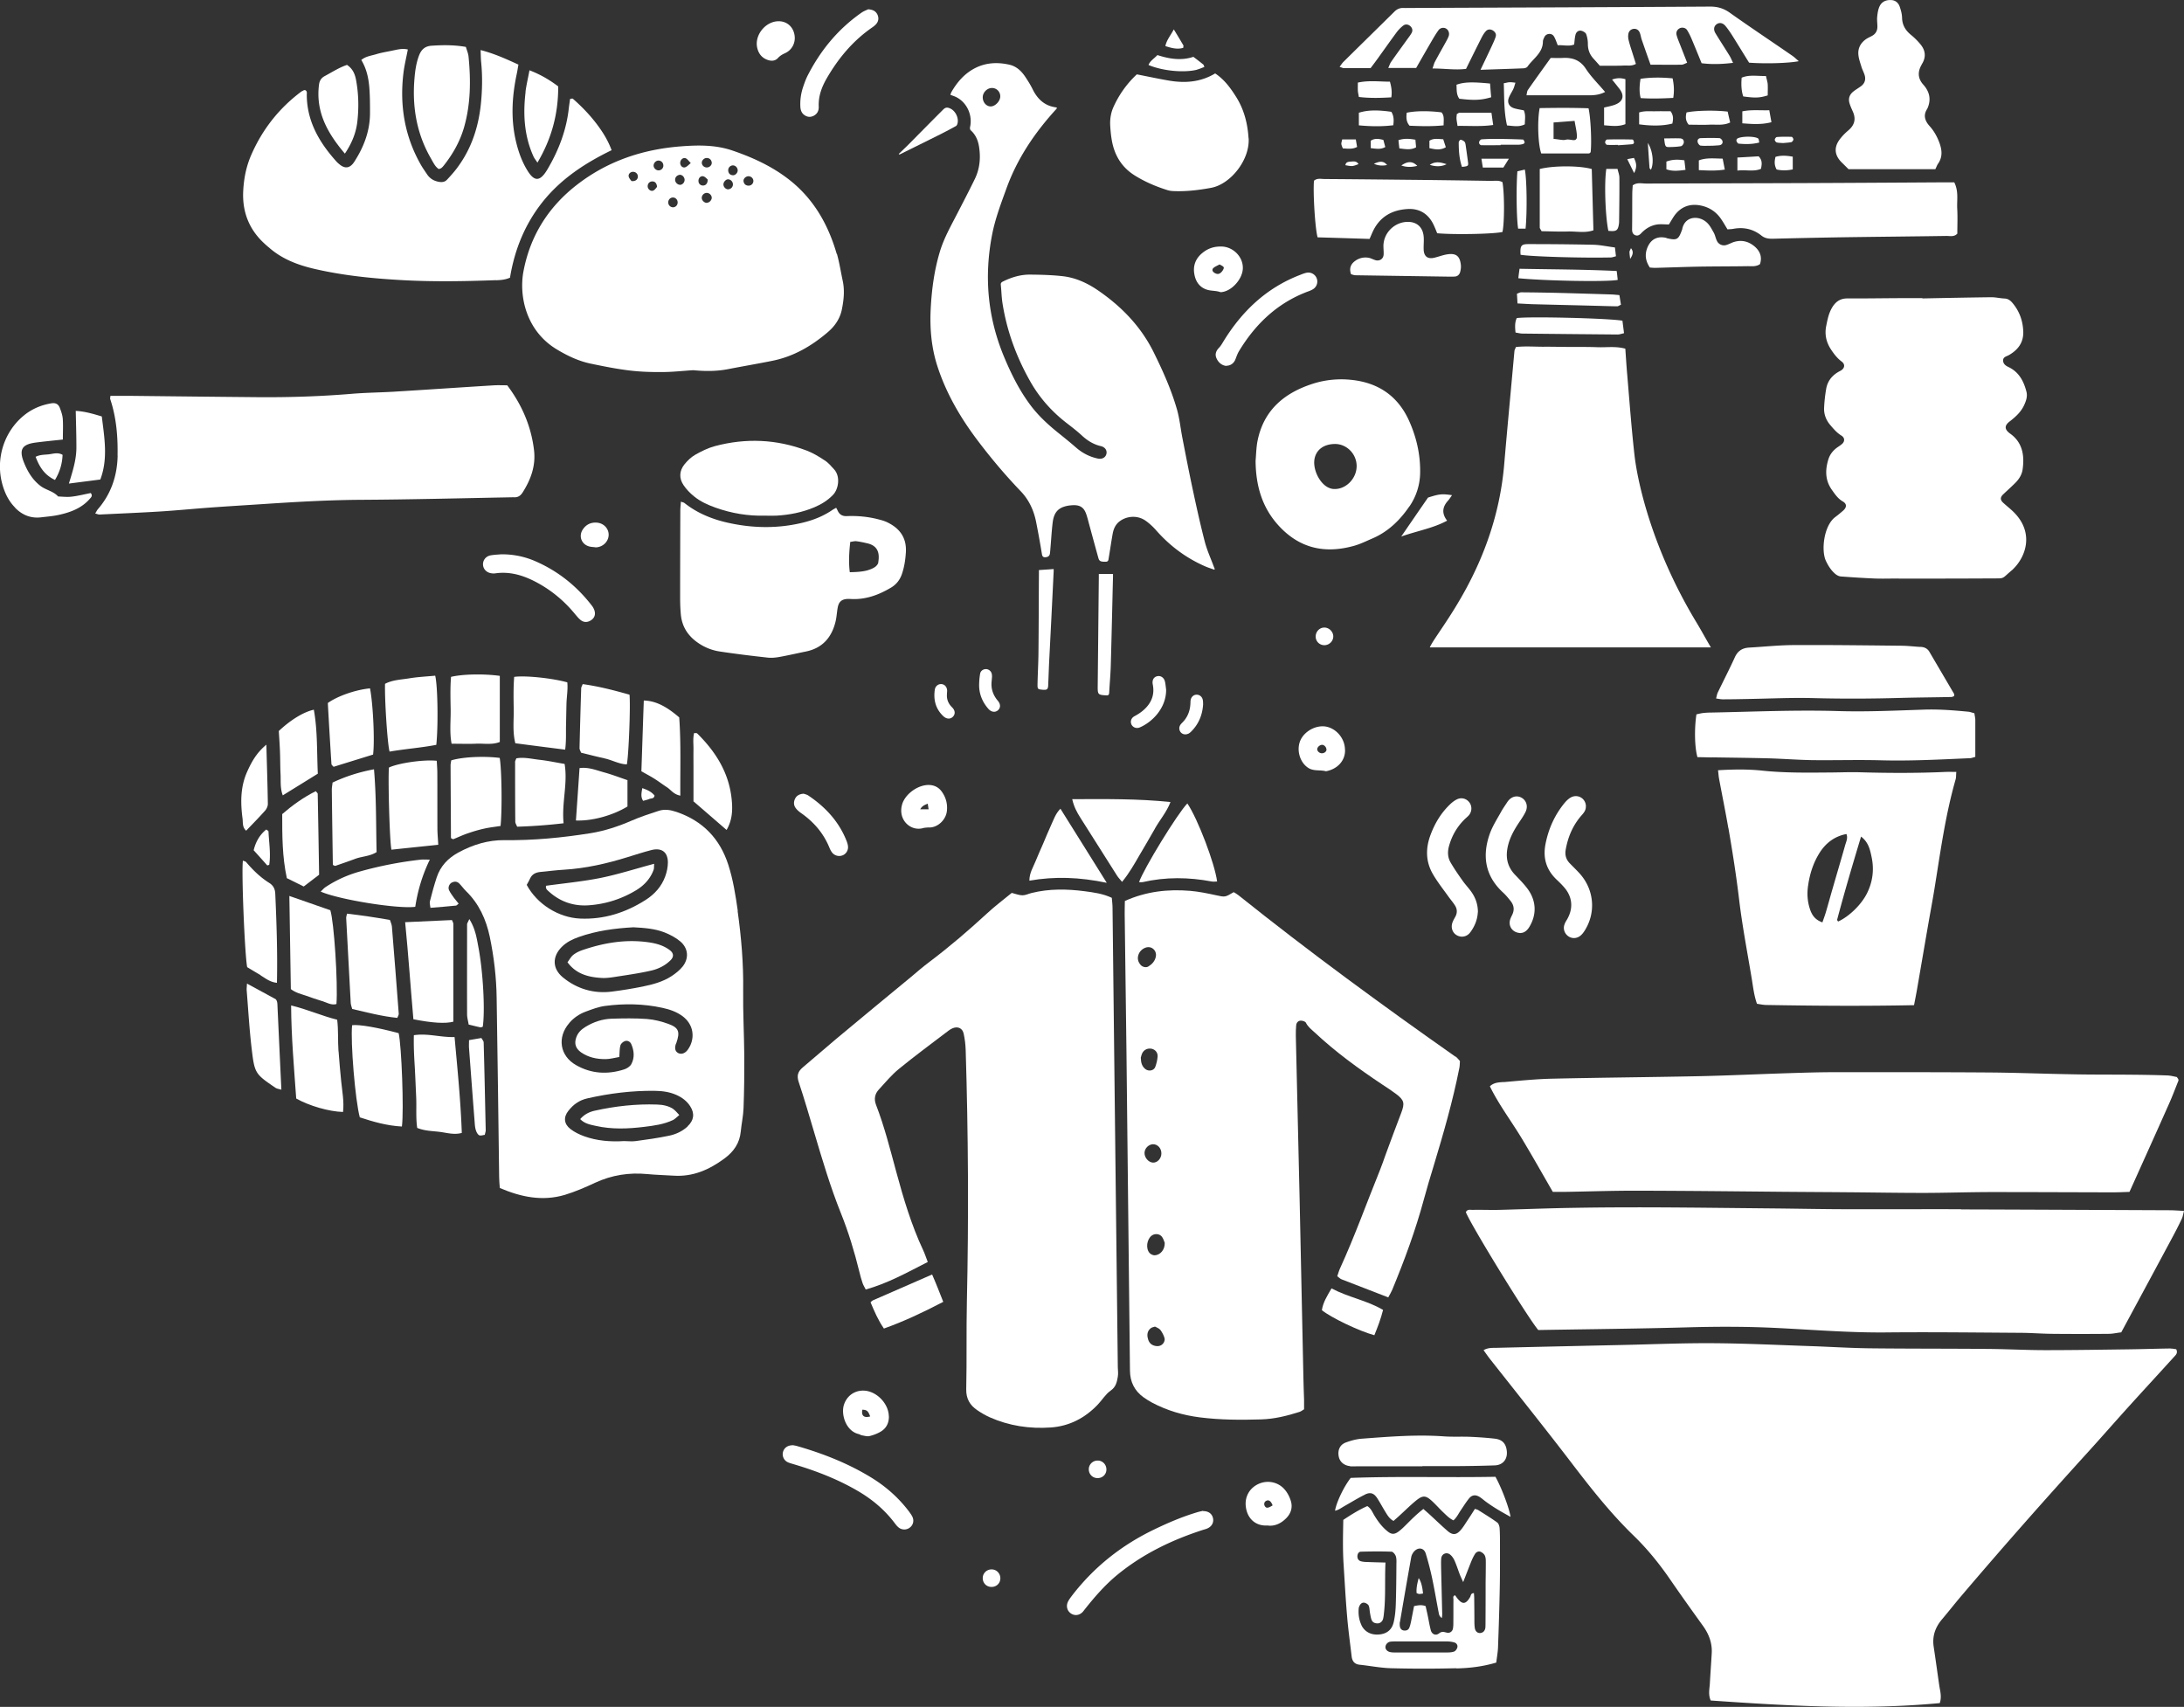
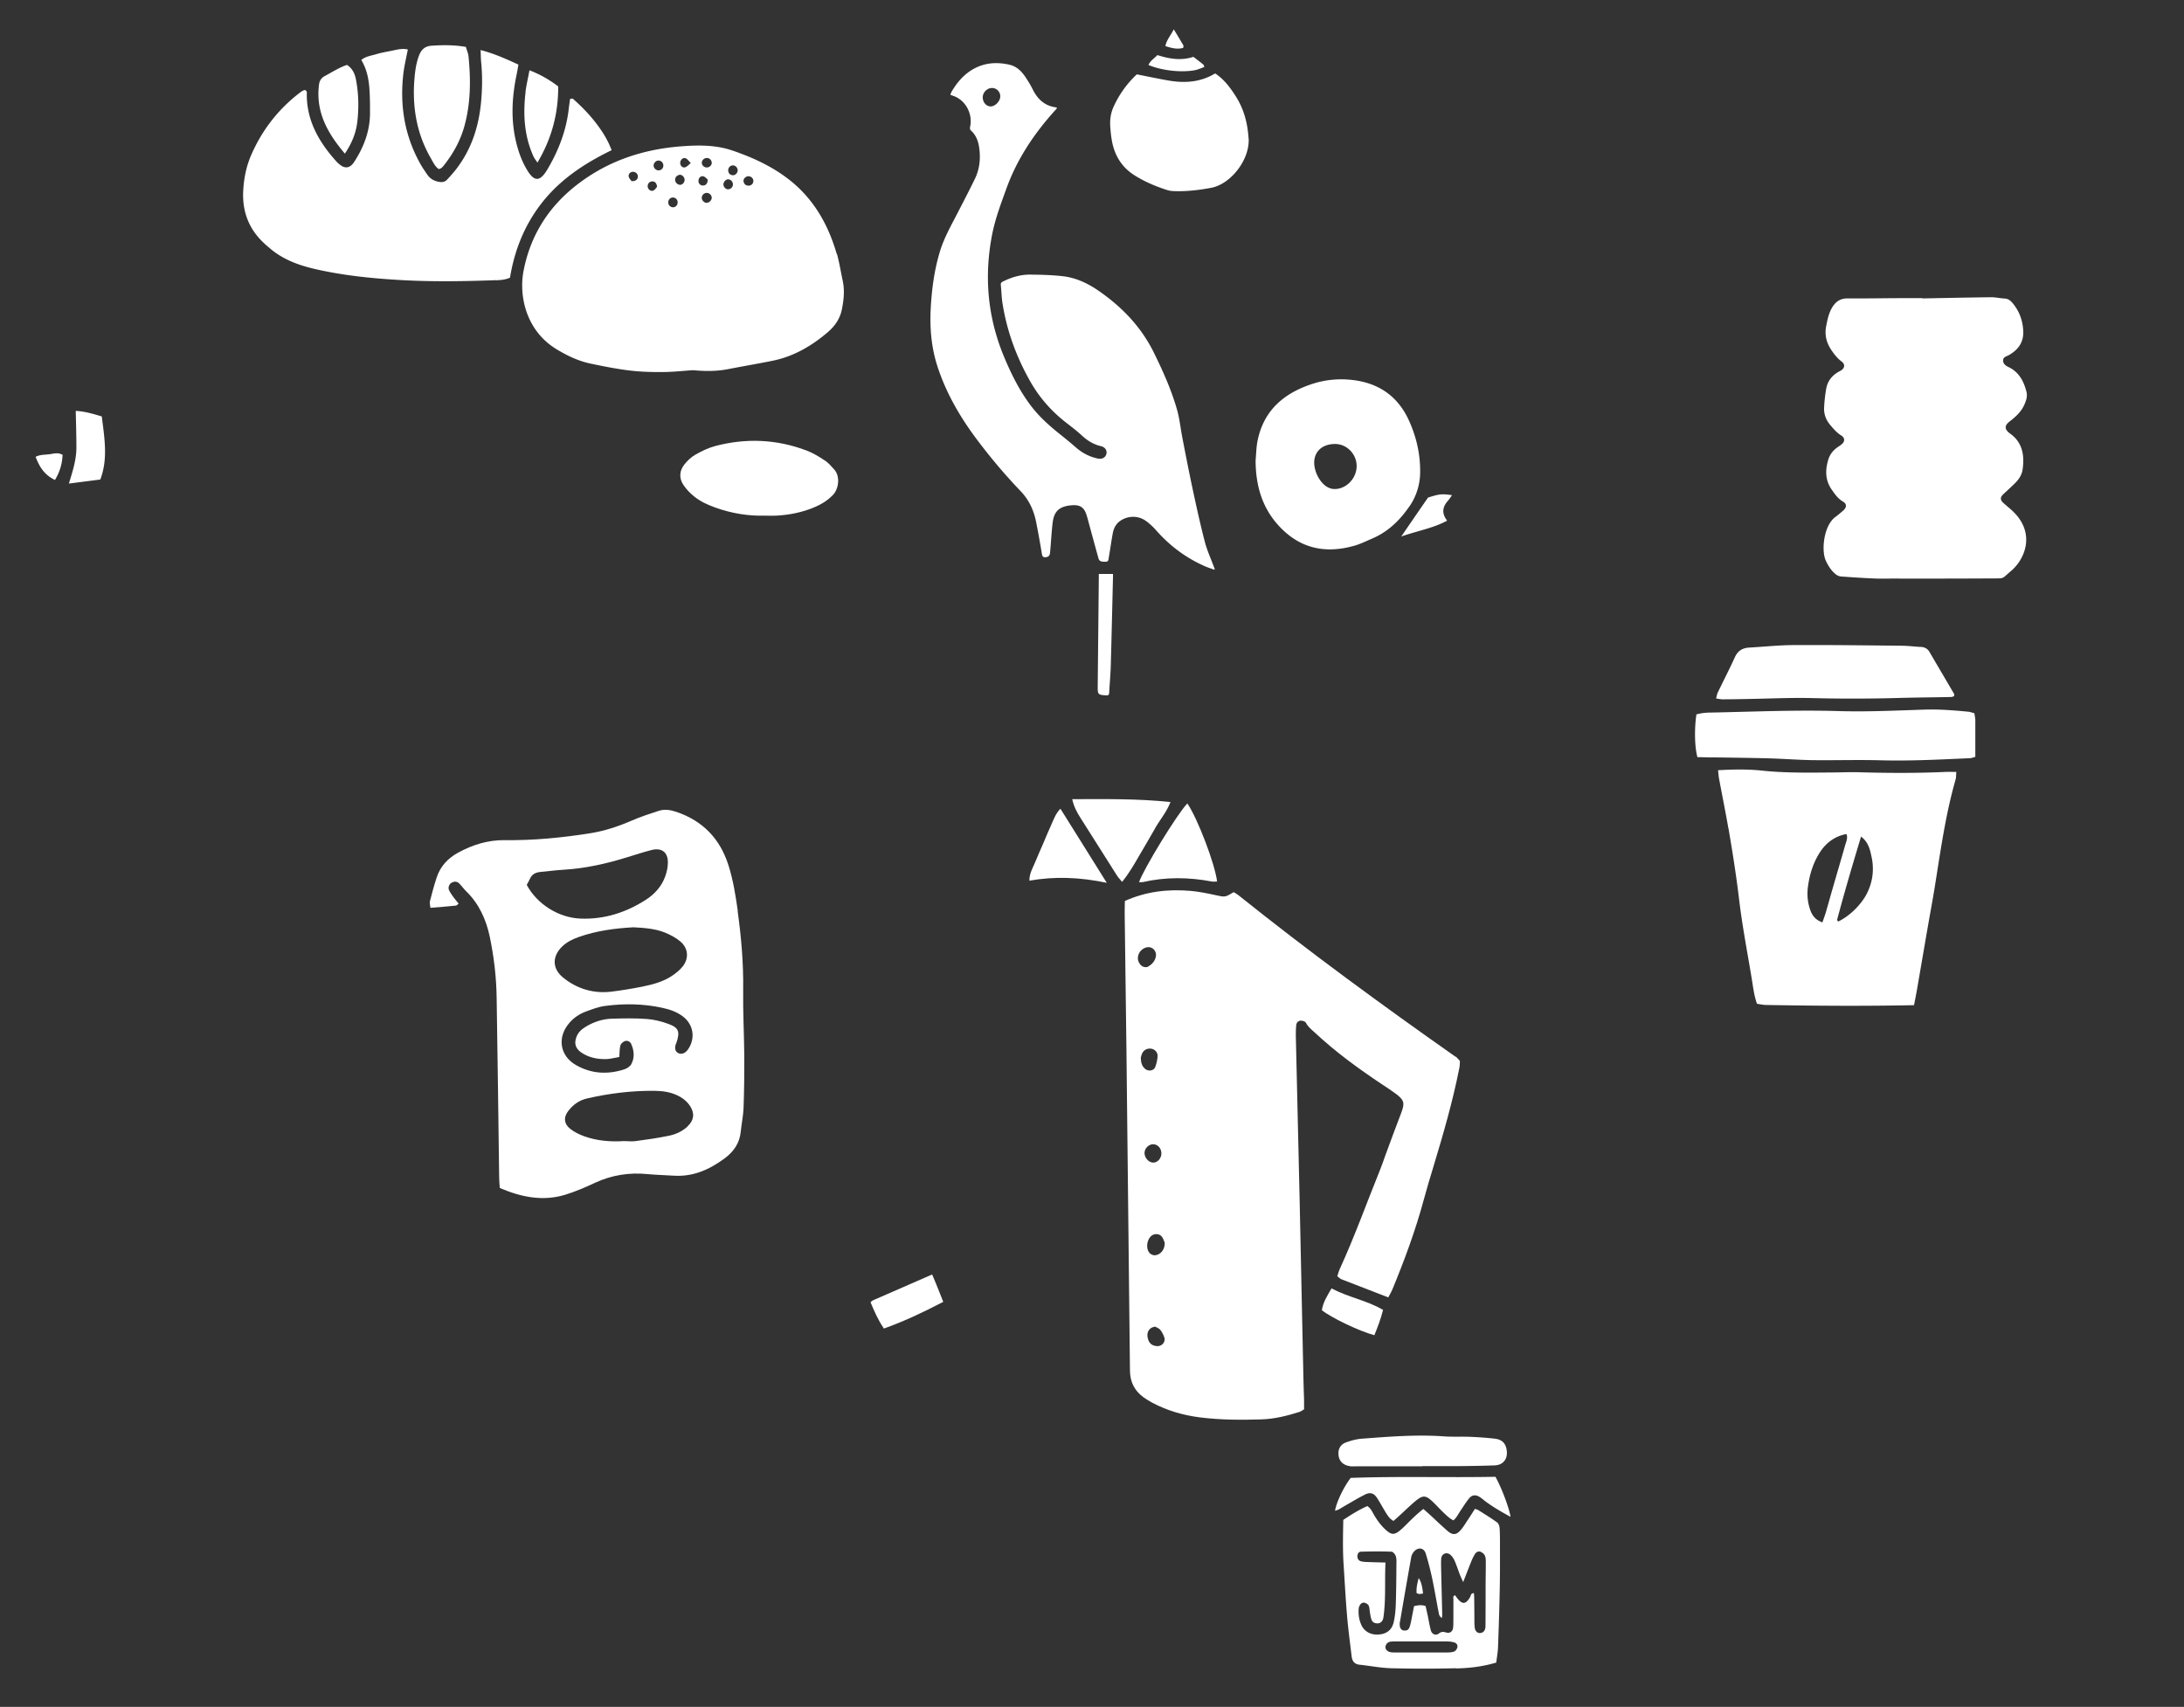
<svg xmlns="http://www.w3.org/2000/svg" id="_レイヤー_2" viewBox="0 0 235.57 184.11">
  <rect x="0" y="0" width="235.57" height="184.11" fill="#333333" stroke="none" />
  <defs>
    <style>.cls-1{fill:#fff}</style>
  </defs>
  <g id="_レイヤー_1-2">
-     <path class="cls-1" d="M35.36 75.83c.12 2.17.25 4.37.39 6.57 0 .11.15.21.23.31 1.45-.45 2.88-.89 4.26-1.32.19-1.47 0-5.45-.33-7.14-1.54.14-3.53.84-4.55 1.58zm39.46 10.62c1.25 1.08 2.38 2.06 3.55 3.07.61-1.05.66-2.11.56-3.19-.26-2.91-1.7-5.22-3.73-7.22-.05-.05-.17-.03-.33-.04-.15.58-.06 1.19-.07 1.78-.01.66 0 1.32 0 1.97v3.64zm-40.23 9.72c1.98.87 8.33 1.89 10.2 1.64.26-1.69.73-3.35 1.57-5.09-.48 0-.71-.02-.94 0-2.25.25-4.46.68-6.63 1.29-1.32.37-2.56.93-3.7 1.69-.17.12-.31.29-.49.46zm12.59-6.68c-.01-2.02 0-4.05-.01-6.07 0-.46-.04-.92-.06-1.36-1.45-.15-4.15.25-5.16.73-.11 1.34.08 8.01.27 8.86 1.67-.18 3.34-.35 5.05-.53-.03-.6-.08-1.11-.09-1.63zm-20.63.11c.71-.74 1.39-1.43 2.04-2.16.17-.19.31-.5.3-.75-.03-2.05-.1-4.11-.16-6.37-.96.81-1.49 1.63-2.05 2.87-.75 1.64-.75 3.35-.52 5.09.06.44-.05.93.39 1.32zm20.51-9.26c.22-2.07.15-6.43-.12-7.46-.91.09-1.84.13-2.76.28-.9.15-1.85.17-2.65.6-.05 1.74.26 6.5.49 7.31 1.67-.29 3.38-.41 5.04-.73zm-18.34 9.13c-.7.57-1.13 1.3-1.36 2.24.51.56 1 1.11 1.47 1.64.13-.05.21-.06.21-.08.18-1.2-.03-2.39-.08-3.59 0-.06-.12-.11-.24-.21zm1.48-8.36c.03.8.02 1.6.06 2.39.04.73-.06 1.49.24 2.29 1.26-.78 2.45-1.51 3.78-2.34-.11-2.34-.02-4.63-.43-6.9-1.13.25-2.53 1.12-3.78 2.3.05.76.1 1.51.13 2.25zm43.06-3.73c-1.44-1.24-2.59-1.79-3.82-1.82-.09 2.53-.17 5.06-.26 7.63.49.28.95.52 1.38.79.48.3.92.64 1.4.95.41.27.69.75 1.42.89-.02-2.9.08-5.69-.12-8.44zm-5.58 9.61v-2.84c-.88-.3-1.71-.62-2.56-.85-.83-.23-1.66-.58-2.61-.45-.13 1.93-.26 3.79-.39 5.65 1.75.07 3.97-.54 5.56-1.51zm-39.57 18.22c.52.3.98.72 1.76.8.07-3.31-.04-6.45-.18-9.6-.02-.51-.2-.89-.64-1.17-.96-.6-1.77-1.39-2.5-2.25-.07-.08-.22-.1-.35-.16-.17 1.2.2 10.17.46 11.49.5.3.98.59 1.46.87zM65.19 81.8c.82.17 1.57.62 2.42.65.2-.9.41-6.34.29-7.52-1.63-.46-3.3-.9-5.05-1.14-.1.25-.15.33-.16.42-.07 2.16-.13 4.32-.18 6.48 0 .17.11.34.17.5.87.21 1.68.43 2.51.6zm-16.52.22c-.02.17-.07.35-.07.53.01 2.58.03 5.17.04 7.75 0 .05.01.1.04.13s.08.04.21.09c.49-.2 1.04-.46 1.61-.65.58-.2 1.16-.37 1.76-.5.58-.13 1.17-.19 1.73-.28.18-1.68.13-6.04-.09-7.34-1.75-.22-4.06-.1-5.24.27zm20.61 2.99c-.1.56-.18.96.09 1.37.26-.07.48-.12.69-.21.19-.07.48 0 .54-.36-.31-.39-.74-.6-1.32-.8zM48.65 73c-.1 1.18-.06 2.39-.04 3.6.01 1.2-.13 2.42.1 3.62.91 0 1.75.03 2.58 0 .87-.05 1.77.15 2.62-.19V72.9c-1.77-.24-4.02-.19-5.27.11zm6.94 7.17c1.75.23 3.47.45 5.37.69.12-.93.08-1.73.09-2.52.02-.8.03-1.6.05-2.4.02-.79.17-1.57.09-2.34-1.6-.45-4.54-.76-5.73-.59-.09 1.14-.07 2.31-.05 3.47.02 1.21-.14 2.43.17 3.67zm5.31 2.23c-.9-.15-1.77-.34-2.65-.44-.86-.09-1.73-.32-2.56-.16-.07.19-.13.28-.13.36 0 2.16 0 4.31.02 6.47 0 .17.12.33.2.54 1.67-.05 3.29-.17 5.01-.37-.22-2.24.47-4.27.11-6.4zm-25.11 2.77c.03 2.67.07 5.34.11 8.02 0 .04.02.1.05.13.03.03.08.03.21.08.68-.24 1.43-.49 2.17-.77.74-.27 1.56-.26 2.29-.72-.07-2.96-.02-5.9-.28-8.93-1.62.3-3.07.77-4.47 1.43-.03.3-.08.53-.08.76zm16.15 26.79c-.47.08-.87.15-1.35.23 0 .3-.02.58 0 .86.2 2.67.4 5.35.61 8.02.02.28.04.57.13.84.06.2.19.45.35.54.16.08.41-.02.61-.04.05-.23.1-.37.1-.5-.07-3.15-.13-6.3-.22-9.46 0-.16-.15-.31-.24-.48zm-7.3-.3c-.03 1.21.03 2.33.1 3.45.06 1.08.1 2.16.15 3.24.05 1.11-.05 2.23.11 3.31.85.34 1.66.33 2.45.43.77.1 1.54.34 2.36.11-.12-3.44-.46-6.79-.78-10.34-1.55.04-2.91-.43-4.39-.2zm7.43-.91c.26-1.67.05-5.88-.48-8.65-.18-.95-.32-1.93-.97-2.97-.14.33-.24.45-.24.58 0 3.23-.01 6.46 0 9.69 0 .36.11.72.17 1.11.45.11.85.21 1.26.3.08.02.17-.04.26-.06zm11.38-13.1c1.85-.12 3.58-.67 5.17-1.63.86-.52 1.53-1.24 1.88-2.2.06-.16.03-.34.06-.65-1.99.53-3.85 1.13-5.75 1.52-1.95.39-3.95.58-5.91.85-.08.33.14.47.3.62 1.21 1.09 2.63 1.59 4.25 1.49zm1.38 7.83c.69.05 1.4-.1 2.09-.2 1.11-.17 2.23-.34 3.32-.59.78-.18 1.51-.54 2.09-1.12.37-.37.34-.76-.08-1.08-.65-.5-1.42-.72-2.22-.84-2.48-.37-4.87.03-7.21.83-.35.12-.7.29-.99.52-.24.19-.39.49-.62.79.93 1.27 2.24 1.6 3.61 1.69zm-34.95 2.56s-.03-.09-.05-.13a.757.757 0 00-.1-.14c-.96-.52-1.93-1.05-3.09-1.68-.02.39-.05.57-.03.76.17 2.1.29 4.21.54 6.3.31 2.64.39 2.7 2.56 4.18.16.11.39.13.64.21-.15-3.15-.29-6.19-.43-9.22 0-.09-.02-.19-.04-.28z" />
    <path class="cls-1" d="M79.58 98.26c-.24-1.68-.5-3.35-1.02-4.97-.91-2.83-2.75-4.74-5.58-5.71-.65-.22-1.28-.33-1.93-.12-.98.32-1.97.64-2.91 1.05-1.43.62-2.89 1.11-4.44 1.36-3.07.49-6.16.79-9.27.75-1.79-.02-3.43.49-4.98 1.33-1.13.61-1.95 1.48-2.35 2.7-.28.85-.51 1.71-.73 2.57-.05.2.03.42.06.7.99-.08 1.87-.15 2.75-.24.07 0 .14-.1.29-.21-.17-.21-.34-.41-.5-.62-.19-.27-.39-.53-.53-.82-.15-.3.02-.7.3-.84.28-.14.56-.12.78.09.27.26.48.58.75.84 1.4 1.36 2.16 3.05 2.56 4.93.45 2.17.71 4.37.74 6.58.11 6.45.18 12.89.27 19.34 0 .37.04.74.07 1.17 2.29.98 4.6 1.46 7.02.74 1.12-.34 2.2-.81 3.27-1.31 1.8-.83 3.67-1.12 5.63-.93.94.09 1.88.11 2.82.17 2.09.14 3.85-.64 5.49-1.85 1-.74 1.64-1.65 1.76-2.91.08-.84.27-1.68.3-2.52.07-1.88.09-3.76.08-5.64-.02-2.35-.15-4.71-.12-7.06.04-2.88-.2-5.73-.6-8.58zm-22.77-2.81c.15-.27.27-.47.36-.68.22-.49.62-.67 1.12-.72.84-.08 1.68-.19 2.52-.24 2.36-.14 4.64-.66 6.89-1.36.85-.26 1.7-.54 2.56-.76 1.1-.28 1.77.21 1.78 1.32 0 .5-.11 1.03-.28 1.5-.39 1.1-1.15 1.94-2.12 2.56-2.15 1.37-4.49 2.12-7.06 2.01-2.33-.1-4.65-1.55-5.77-3.64zm3.8 6.67c.51-.51 1.14-.81 1.81-1.05 1.92-.68 3.91-.94 5.9-1.05 1.16.06 2.29.14 3.35.55.6.24 1.2.55 1.69.96.89.74.98 1.85.25 2.75-.32.39-.74.72-1.16 1-.96.63-2.05.91-3.16 1.14-1.1.22-2.21.4-3.32.54-1.92.24-3.74-.29-5.26-1.54-1.15-.95-1.16-2.25-.1-3.3zm.81 8.2c.47-.54 1.06-.94 1.72-1.19.7-.26 1.42-.54 2.15-.63 2.06-.27 4.12-.24 6.17.21.79.17 1.54.43 2.19.92 1.01.77 1.33 2 .8 3.15-.08.17-.18.33-.29.48-.28.36-.65.49-.98.34-.34-.16-.44-.5-.29-.97.01-.04.04-.08.06-.13.42-1.21.27-1.65-.86-2.06-.74-.27-1.54-.47-2.32-.53-1.26-.09-2.53-.07-3.8-.03-1 .03-1.94.35-2.8.87-.45.27-.83.62-1.01 1.14-.24.67-.08 1.19.5 1.61.8.56 1.72.75 2.67.74.46 0 .92-.14 1.47-.23.04-.53.02-.91.12-1.26.05-.18.28-.38.47-.45.29-.11.59.06.7.32.31.71.38 1.47 0 2.17-.14.25-.48.47-.77.56-1.78.57-3.53.48-5.18-.46-1.77-1-2.07-3.01-.73-4.55zm12.74 11.19c-.57.52-1.26.84-1.99.99-1.19.25-2.4.42-3.6.58-.41.06-.84 0-1.26 0-1.46.09-2.91-.02-4.3-.52-.52-.19-1.04-.44-1.48-.78-.71-.55-.77-1.28-.22-1.97.53-.67 1.16-1.14 2.06-1.34 2.39-.54 4.8-.84 7.25-.81.8.01 1.59.11 2.33.44.61.27 1.14.66 1.5 1.23.5.77.4 1.52-.28 2.15z" />
-     <path class="cls-1" d="M72.63 119.62c-.53-.34-1.12-.46-1.75-.48-2.27-.08-4.51.17-6.72.66-.6.13-1.14.4-1.58.91.48.5 1.09.6 1.68.73 1.72.39 3.46.32 5.19.11 1.08-.13 2.15-.27 3.14-.74.23-.11.41-.33.68-.54-.26-.27-.43-.5-.65-.64zm-36.12-6.23c-.08-1.11 0-2.24-.14-3.4-1.69-.42-3.22-1.12-4.97-1.54.02 3.46.32 6.76.55 10.04 1.38.78 3.53 1.41 5.05 1.45.13-1.12-.09-2.22-.2-3.32-.11-1.07-.2-2.15-.28-3.22zm-1.79-5.42c.51.15 1 .49 1.57.33.17-2.28-.26-8.88-.66-10.12-1.41-.49-2.82-.98-4.42-1.54.05 3.44.11 6.76.16 10.05.53.4 1.09.52 1.61.7.58.2 1.15.41 1.73.58zm-.3-13.63c-.05-2.92-.09-5.82-.15-8.72 0-.07-.1-.14-.21-.28-1.33.66-2.52 1.52-3.62 2.47 0 2.35 0 4.6.5 6.91.59.29 1.21.6 1.82.9.59-.45 1.11-.85 1.66-1.27zM48.9 110.2V99.66c0-.13-.09-.26-.15-.42-1.63.07-3.25.15-5.05.23.35 3.52.58 6.96.89 10.47 2.03.4 3.43.49 4.32.26zm-6.05-.4c.07-.19.17-.33.16-.45-.24-3.14-.48-6.28-.74-9.42-.02-.22-.13-.44-.21-.7-1.53-.27-3.05-.5-4.63-.68-.06.29-.1.38-.09.47.16 3.05.32 6.1.49 9.15.01.22.1.43.16.66 1.64.38 3.22.8 4.86.96zm-4.87.78c-.19 1.79.34 8.16.83 9.94 1.43.47 2.9.9 4.54.99.23-1.7-.04-8.77-.35-10.07-2.26-.61-4.27-.96-5.02-.86zm82.32 13.59l-.3-26.24c0-.37-.05-.74-.08-1.09-.98-.46-1.96-.58-2.93-.71-1.91-.25-3.83-.28-5.72.19-.33.08-.66.25-.98.25-.36 0-.72-.15-1.16-.26-.86.71-1.79 1.4-2.63 2.18-2.01 1.85-4.08 3.63-6.26 5.27-.68.51-1.33 1.07-1.98 1.62-2.7 2.23-5.4 4.45-8.08 6.69-1.21 1.01-2.39 2.06-3.6 3.07-.52.44-.66.88-.43 1.57.61 1.82 1.14 3.66 1.69 5.5.86 2.9 1.72 5.8 2.85 8.62.83 2.06 1.47 4.18 2 6.34.1.41.21.83.35 1.23.08.23.21.43.34.69 2.38-.67 4.46-1.83 6.69-2.97-.19-.49-.32-.9-.5-1.28-1.27-2.71-2.12-5.57-2.9-8.45-.66-2.43-1.27-4.87-2.18-7.22-.24-.62-.13-1.19.31-1.66.69-.75 1.35-1.55 2.14-2.2 1.75-1.43 3.57-2.77 5.37-4.14.13-.1.28-.19.44-.26.55-.23 1.06-.02 1.19.57.13.58.2 1.18.22 1.77.28 9.04.33 18.09.13 27.13-.07 3.16 0 6.31-.07 9.47-.02 1.02.4 1.72 1.18 2.25.42.29.87.55 1.33.76 2.11.94 4.33 1.27 6.62 1.11 1.99-.14 3.68-1.02 5.06-2.47.47-.49.84-1.12 1.38-1.5.58-.4.68-.93.78-1.5.06-.33.01-.68 0-1.02l-.27-23.29z" />
    <path class="cls-1" d="M94.13 140.27c-.07.03-.13.11-.23.2.4.95.81 1.92 1.44 2.83 2.21-.79 4.28-1.77 6.4-2.88-.4-1.01-.76-1.95-1.2-2.95-2.21.96-4.31 1.88-6.41 2.8zm48.45 1.05c1.02.82 4.01 2.25 5.66 2.7.36-.88.7-1.77.94-2.73-1.74-1.03-3.71-1.34-5.56-2.32-.48.82-.92 1.52-1.04 2.35zm-19.34-46.17c2.48-.57 4.97-.54 7.46-.07.18.04.38 0 .58 0-.25-1.94-2.09-6.77-3.21-8.42-1.06 1.08-4.71 7.04-5.21 8.49.13 0 .26.02.38 0zm-3.87.06c-1.75-2.8-3.35-5.35-4.99-7.98-.53.53-.73 1.18-1.01 1.78-.3.66-.58 1.33-.86 2-.27.63-.56 1.25-.81 1.88-.26.65-.67 1.26-.67 2.1 2.75-.48 5.41-.38 8.34.23zm5.19-5.82c.53-.95 1.27-1.78 1.69-2.88-3.53-.37-6.97-.32-10.6-.31.19.84.52 1.43.88 2 1.32 2.09 2.64 4.18 3.97 6.27.13.2.3.37.53.65.77-.94 1.31-1.9 1.86-2.85.56-.96 1.13-1.91 1.67-2.87z" />
    <path class="cls-1" d="M156.98 113.97c-7.96-5.59-15.8-11.33-23.4-17.41-.16-.13-.35-.23-.51-.33-.95.57-.94.54-1.92.33-.91-.2-1.84-.39-2.77-.47-2.41-.2-4.75.06-7.05 1.09 0 .46-.03.92-.02 1.39.06 4.91.13 9.81.19 14.72.13 11.52.25 23.04.38 34.56q.02 1.81 1.44 2.85c.31.22.64.43.98.61 1.6.84 3.3 1.34 5.1 1.57 2.21.28 4.42.29 6.64.22 1.41-.04 2.78-.38 4.13-.81.16-.05.29-.16.49-.28V151c-.02-.77-.06-1.53-.07-2.3-.14-6.44-.27-12.88-.41-19.32-.13-5.89-.28-11.77-.41-17.66 0-.38 0-.77.04-1.15.03-.27.23-.49.51-.48.19 0 .48.09.54.23.22.44.59.72.93 1.03 2.25 2.11 4.73 3.91 7.29 5.62.5.33 1 .65 1.48 1.01.91.68.98 1.01.57 2.08-.58 1.51-1.14 3.03-1.7 4.55-.19.52-.36 1.05-.57 1.56-1.44 3.55-2.73 7.17-4.33 10.66-.12.26-.19.54-.29.83.19.14.31.27.46.33 1.66.65 3.32 1.29 5.04 1.95.15-.29.31-.54.42-.8 1.32-3.19 2.52-6.43 3.42-9.77.32-1.19.68-2.38 1.04-3.56 1.06-3.51 2.08-7.03 2.79-10.63.05-.24.04-.5.06-.74-.17-.18-.3-.36-.47-.48zm-34.17-11.03c.16-.44.62-.77 1.05-.78.52-.01.93.49.81 1.03-.1.48-.41.82-.81 1.06-.23.14-.6.07-.81-.15-.31-.34-.4-.73-.24-1.16zm.23 11.18c.03-.11.07-.32.16-.51.19-.4.63-.59 1.06-.48.37.1.64.43.6.85-.03.37-.12.75-.25 1.1-.15.41-.71.51-1.06.24-.36-.28-.49-.67-.5-1.21zm.41 10.22c.02-.48.43-.89.89-.92.51-.02.93.42.93.99 0 .56-.45 1.03-.93.99-.48-.04-.91-.55-.89-1.07zm2.01 20.57c-.27.33-.67.34-1.04.21-.39-.14-.57-.48-.64-.88-.07-.41.04-.76.38-1 .1-.07.23-.09.42-.15.18.1.44.18.58.36.2.26.36.58.45.89.05.17-.03.43-.15.57zm-.9-9.51c-.18.01-.42-.1-.55-.23-.46-.49-.32-1.5.22-1.9.34-.25.88-.2 1.12.16.16.23.23.52.28.63.02.74-.48 1.31-1.08 1.34zM88.95 49.66c-.61-.41-1.26-.8-1.94-1.06-3.24-1.23-6.56-1.37-9.9-.48-.74.2-1.45.55-2.12.93-.44.25-.83.63-1.15 1.02-.57.7-.62 1.51-.11 2.26.3.45.7.86 1.12 1.2.69.57 1.5.93 2.34 1.23 1.72.61 3.5.91 5.33.86.41 0 .81.02 1.22 0 1.41-.08 2.78-.35 4.09-.9.76-.32 1.44-.74 2.02-1.34.59-.61.82-1.97.13-2.74-.32-.36-.64-.73-1.03-.99z" />
-     <path class="cls-1" d="M95.77 56.37c-.29-.15-.62-.25-.94-.33-1.15-.31-2.33-.42-3.51-.37q-.7.03-.97-.6c-.04-.09-.09-.17-.16-.3-.15.09-.28.15-.4.23-.96.66-2.01 1.08-3.14 1.36-2.67.66-5.35.63-8.02.05-1.75-.38-3.39-1.03-4.81-2.16-.08-.06-.19-.07-.38-.14-.02.37-.06.69-.06 1-.01 3.11-.02 6.22-.02 9.32 0 .63.02 1.26.08 1.88.12 1.21.69 2.16 1.66 2.89.76.57 1.61.93 2.53 1.07 1.72.26 3.44.47 5.17.66.43.05.89 0 1.32-.08.94-.17 1.88-.39 2.82-.58 1.75-.36 2.75-1.49 3.17-3.17.13-.5.15-1.02.24-1.53.12-.68.44-.95 1.12-.97.11 0 .22 0 .33.01 1.58.08 2.98-.44 4.31-1.23.57-.34.94-.82 1.16-1.43.27-.78.39-1.57.44-2.39.09-1.52-.63-2.54-1.94-3.19zm-1.03 4.29c-.03.19-.21.4-.38.51-.24.16-.53.27-.81.35-.28.08-.58.12-.87.15-.32.03-.65.04-1.02.05-.14-1.12-.07-2.16.05-3.27.26-.03.48-.1.68-.07.4.05.8.14 1.19.23 1.11.27 1.32 1.05 1.15 2.04zm76.31 26.36c.01.33-.17.6-.4.86-.97 1.08-1.52 2.35-1.77 3.77-.1.56.03 1.04.42 1.45.38.4.78.77 1.14 1.18 1.53 1.75 1.71 4.21.46 6.14-.12.19-.27.38-.45.52-.4.32-.95.32-1.34.01-.37-.29-.53-.78-.36-1.24.07-.2.18-.38.29-.56.69-1.21.56-2.46-.37-3.49-.25-.28-.52-.55-.8-.81-1.09-1.05-1.46-2.32-1.17-3.8.32-1.64.98-3.12 2.04-4.42.2-.24.43-.47.7-.62.75-.4 1.62.12 1.62.98zM159.4 98.4c-.04.78-.33 1.52-.82 2.17-.35.47-.93.58-1.41.33-.5-.26-.71-.84-.5-1.41.08-.22.2-.42.31-.62.22-.41.2-.82-.04-1.2-.2-.32-.45-.61-.67-.91-.57-.8-1.19-1.58-1.69-2.43-.8-1.35-.83-2.79-.29-4.25.48-1.3 1.18-2.46 2.21-3.41.2-.18.43-.35.67-.46.5-.23 1.04-.06 1.34.37.28.4.26.95-.07 1.35-.12.14-.27.26-.41.39-.85.82-1.43 1.81-1.74 2.95-.17.62-.14 1.23.18 1.77.39.67.83 1.31 1.28 1.94.3.43.67.81.97 1.24.44.63.69 1.34.69 2.17zm-27.12-58.93c-.48-.05-.85-.35-1.06-.81-.19-.4-.08-.79.24-1.12.16-.17.3-.37.42-.58 2.01-3.33 4.68-5.9 8.36-7.31.22-.09.45-.18.68-.23a.968.968 0 01.74 1.75c-.16.11-.36.19-.55.26-3.29 1.22-5.67 3.48-7.46 6.43-.17.28-.28.6-.4.91-.17.42-.52.68-.98.68zm31.77 61.17c-.85 0-1.36-.67-1.18-1.39.05-.2.15-.39.24-.58.26-.53.19-1.03-.17-1.48-.26-.33-.53-.66-.84-.94-1.93-1.79-2.25-3.96-1.4-6.34.29-.8.76-1.54 1.18-2.29.21-.39.47-.75.71-1.12.38-.57.99-.75 1.52-.46s.73.93.44 1.53c-.21.43-.49.83-.76 1.23-.59.9-1.09 1.84-1.23 2.93-.13 1.01.14 1.86.83 2.6.45.47.91.93 1.31 1.45 1.01 1.31 1.09 2.81.27 4.18-.24.41-.57.67-.94.67zm-32.34-74.05c1.29 0 2.43 1.13 2.34 2.44-.07 1.05-1.09 2.24-2.12 2.45-.11.02-.23.05-.33.02-.45-.16-.95-.11-1.4-.25-.82-.25-1.25-.9-1.38-1.72-.15-.89.15-1.64.84-2.22.55-.46 1.19-.73 2.05-.72zm-.16 1.93c-.24.13-.46.22-.64.36-.21.17-.16.39.07.54.33.21.58.17.85-.17.09-.12.21-.33.16-.42-.06-.13-.27-.2-.44-.31zM85.51 155.88c.12.02.3.05.48.1 2.75.79 5.4 1.83 7.85 3.31 1.65.99 3.08 2.24 4.24 3.79.13.18.26.36.35.56.18.42.05.88-.31 1.14-.34.26-.84.26-1.19-.02-.16-.13-.29-.29-.41-.45-1.07-1.43-2.41-2.56-3.94-3.46-2.18-1.28-4.52-2.19-6.95-2.91-.23-.07-.47-.13-.68-.23a.953.953 0 01-.5-1.07c.11-.46.5-.75 1.04-.75zm10.37-3.1c0 .73-.29 1.3-.92 1.66-.36.21-.77.36-1.18.46-.25.06-.54-.04-.81-.08-.12-.02-.24-.11-.36-.14-1.38-.33-1.93-2.14-1.57-3.19.34-1.01 1.26-1.6 2.32-1.48 1.32.16 2.5 1.46 2.51 2.77zm-2.02 0c-.22-.59-.35-.7-.84-.73-.14.64.16.92.84.73zm35.9 10.21c.58 0 .94.27 1.06.7.13.45-.06.89-.49 1.12-.16.09-.34.14-.52.19-3.36 1.08-6.49 2.58-9.24 4.82-1.31 1.07-2.42 2.33-3.47 3.65-.12.14-.22.3-.35.43-.37.36-.87.4-1.27.11-.38-.28-.51-.78-.29-1.24.1-.21.25-.41.39-.6 2.38-3.12 5.37-5.49 8.9-7.19 1.53-.74 3.1-1.41 4.74-1.89.21-.06.43-.1.54-.13zm6.99 1.55c-1.31.1-2.24-.74-2.38-2.08-.11-1.05.43-1.98 1.4-2.41.97-.43 2.12-.2 2.82.64.29.34.51.78.64 1.2.21.68.03 1.32-.47 1.84-.57.59-1.25.91-2.01.82zm.52-2.16c-.19-.49-.43-.64-.71-.49-.2.11-.26.36-.13.57.15.24.36.22.84-.09zm-37.16-73.13c-.18.02-.37.02-.54.07-1.32.38-2.74-.86-2.27-2.54.32-1.14 1.73-2.15 2.92-2.11.57.02 1.04.26 1.37.73.45.63.63 1.34.54 2.1-.12 1-1.08 1.83-2.01 1.75zm-.05-2.56c-.35.14-.61.25-.8.6h.9c-.03-.21-.06-.37-.09-.6zm-13.35-1.07c.11.04.32.08.48.19 1.86 1.25 3.32 2.83 4.14 4.94.07.19.13.39.14.59.02.41-.23.78-.59.92a.98.98 0 01-1.11-.28c-.13-.16-.22-.34-.3-.53-.64-1.58-1.7-2.8-3.09-3.77-.21-.15-.41-.32-.56-.53-.22-.3-.23-.66-.06-1 .17-.34.47-.51.94-.54zM93.63 1c.53.04.82.2 1 .55.18.37.14.73-.12 1.04-.13.15-.3.28-.46.39-2.08 1.44-3.65 3.34-4.9 5.51-.53.93-.89 1.91-.84 3.01.02.44-.16.8-.57 1-.35.17-.69.12-.99-.1-.29-.21-.4-.52-.42-.87-.04-.73.06-1.44.29-2.13.14-.42.29-.84.49-1.24 1.39-2.72 3.27-5.01 5.78-6.77.26-.19.58-.3.76-.39zm-9.64 1.29c.84 0 1.51.54 1.69 1.39.19.85-.21 1.7-1.01 2.06-.29.13-.53.27-.75.51-.32.35-.75.36-1.18.19-.58-.22-.92-.67-1.06-1.26-.33-1.38.89-2.89 2.31-2.89zm-29.96 57.5a8.95 8.95 0 013.84.8c2.4 1.07 4.38 2.67 5.98 4.75.15.2.28.45.31.69.06.4-.13.72-.49.92-.36.2-.72.18-1.04-.07-.21-.17-.39-.39-.57-.6-1.22-1.5-2.68-2.7-4.4-3.58-1.33-.68-2.72-1.07-4.22-.86-.13.02-.26.02-.39 0-.53-.05-.92-.43-.95-.92-.03-.47.28-.9.78-1.01.41-.08.84-.09 1.14-.12zm10.19-.76c-.16-.02-.34-.03-.53-.06-.94-.16-1.35-1.13-.8-1.9.34-.49.83-.73 1.43-.7.78.03 1.36.64 1.33 1.36-.03.72-.66 1.31-1.43 1.31zm54.18 98.51c.53 0 .94.43.94.96s-.42.94-.96.93c-.54 0-.94-.42-.94-.95s.43-.94.95-.94zm-11.44 11.74c.53 0 .94.43.94.96s-.42.94-.96.93c-.54 0-.94-.42-.94-.95s.43-.94.95-.94zm38.12-88.4c.03 1.17-.82 2.08-2.06 2.31-.61-.17-1.29.01-1.87-.34-.97-.59-1.37-2.04-.84-3.09.51-1 1.8-1.62 2.84-1.36 1.09.27 1.92 1.33 1.92 2.48zm-2.01-.05c-.01-.26-.26-.51-.49-.49-.26.02-.52.28-.5.5.02.22.27.42.51.41.27 0 .5-.2.49-.42zm-.19-11.24a.93.93 0 01-.97-.92c0-.53.4-.97.92-.98.51-.01.96.42.98.93.01.52-.41.95-.93.97zm91.25 75.86c-1.46.02-2.93.07-4.39.09-3.04.04-6.07.09-9.11.09-2.02 0-4.05-.11-6.07-.13-4.33-.04-8.67-.02-13-.07-2.14-.03-4.27-.17-6.41-.24-3.49-.12-6.97-.29-10.46-.31-3.21-.02-6.41.12-9.62.19-4.56.1-9.11.2-13.67.31-.43.01-.88-.03-1.38.25.28.39.49.7.73 1 2.89 3.67 5.81 7.31 8.65 11.02 2.12 2.78 4.27 5.52 6.78 7.96 1.5 1.45 2.81 3.07 3.99 4.79 1.15 1.67 2.33 3.32 3.51 4.96.65.9 1.02 1.88.95 2.99-.06 1.07-.14 2.13-.2 3.2-.03.6-.2 1.21.09 1.87 8.21.57 16.39 1.06 24.71.28.23-.72.03-1.31-.06-1.92-.2-1.39-.39-2.78-.6-4.17-.17-1.14.18-2.1.91-2.96.73-.86 1.42-1.75 2.15-2.6 4.41-5.19 8.92-10.29 13.5-15.33 1.59-1.75 3.14-3.53 4.73-5.28 1.55-1.71 3.11-3.4 4.66-5.11.18-.19.41-.4.21-.8-.17-.02-.38-.07-.59-.07zm-22.62-15.02c-4-.01-7.99.01-11.99 0-2.53 0-5.07-.05-7.6-.08-4.45-.04-8.89-.1-13.34-.12-2.93-.01-5.85 0-8.78.05-2.7.04-5.4.15-8.1.22-.96.02-1.91-.02-2.87 0-.25 0-.57-.09-.72.25.57 1.43 6.62 11.29 7.81 12.71 5.32-.09 10.73-.14 16.13-.29 3.21-.09 6.41-.09 9.62.07 3.88.19 7.75.51 11.64.48 4.84-.05 9.68.01 14.52.04 1.18 0 2.36.1 3.54.11 2.03.02 4.05.02 6.08 0 .44 0 .88-.11 1.35-.16.58-1.07 1.14-2.11 1.7-3.15 1.23-2.28 2.46-4.56 3.68-6.84.4-.74.79-1.49 1.15-2.25.11-.24.15-.51.24-.86-.61-.03-1.11-.07-1.6-.07-7.49-.03-14.97-.07-22.46-.09zm-49.35-13.72c-.49.04-1.01.04-1.46.46.96 1.97 2.29 3.72 3.42 5.59 1.16 1.92 2.26 3.88 3.37 5.8h1.22c2.53-.04 5.07-.13 7.6-.13 5.35.01 10.7.07 16.05.12 2.31.02 4.62.03 6.93.05 2.7.02 5.4.07 8.11.07 2.48 0 4.95-.09 7.43-.09 4.34 0 8.67.02 13.01.03.61 0 1.22-.03 1.85-.05 1.45-3.22 2.86-6.34 4.25-9.47.37-.82.68-1.66 1.02-2.5.02-.05.02-.11 0-.17-.01-.05-.06-.09-.16-.25-.29-.05-.67-.16-1.04-.17-1.35-.05-2.7-.07-4.05-.08-2.14-.02-4.28 0-6.42-.05-2.93-.05-5.85-.17-8.78-.19-5.57-.04-11.15-.03-16.72-.03-1.58 0-3.15.05-4.73.1-3.26.1-6.53.26-9.79.33-5.29.11-10.58.15-15.88.27-1.74.04-3.48.22-5.22.37zm19.13-101.78c-.57-.03-1.13 0-1.79 0 .09.85.13.93.49.93.44 0 .88-.02 1.32-.09.12-.02.27-.21.3-.35.05-.23-.06-.46-.32-.48zm-.91-1.6c.1-.44.15-.87-.19-1.33-.53 0-1.06-.01-1.6 0-.57.02-1.16-.07-1.79.13v1.28c1.45.2 2.64.16 3.57-.08zm-.64 4.09v.84c.66.24 1.31.16 2.06.06-.04-.36-.08-.69-.12-1.03-.71-.1-1.31-.1-1.94.14zm-23.79-1.54c-.1-.3-.19-.58-.28-.86-.54-.02-1.02-.14-1.49.16v.8c.64.14 1.18.25 1.77-.1zm33.88 12.62c.26-.77.02-1.41-.58-1.92-.63-.53-1.35-.72-2.15-.5-.3.08-.58.25-.88.34a.842.842 0 01-1.03-.44c-.14-.28-.19-.61-.34-.88-.22-.39-.43-.81-.75-1.1-.86-.79-2.36-.71-2.65.7 0 .04-.02.09-.04.13-.37 1.02-.54 1.11-1.59.87-.04 0-.08-.04-.13-.05-.92-.2-1.6.15-1.97.99-.33.76-.26 1.48.24 2.22.22.01.43.04.65.03 1.53-.04 3.07-.1 4.6-.13 1.76-.03 3.52-.02 5.28-.05.44 0 .91.07 1.33-.21zm-37.17-13.43c-.63-.11-1.19-.16-1.82.05.03.31.06.59.1.89.66.07 1.22.2 1.8-.12-.02-.27-.05-.52-.07-.82zm-2.59-4.56c.09-.59.02-1.1-.15-1.7-1.14 0-2.27-.16-3.46.1 0 .34-.01.6 0 .86.01.21.07.43.11.69 1.18.14 2.32.11 3.5.04zm-2.34 15.25c.15-.34.25-.59.37-.84.74-1.54 2.03-2.26 3.67-2.37 1.36-.1 2.34.54 2.9 1.78.13.28.24.57.35.83 1.89.17 6.14.08 7.04-.14.22-1.01.22-4.12 0-5.37-.4-.23-.86-.13-1.3-.14-3.02-.05-6.05-.09-9.07-.12-2.93-.03-5.87-.06-8.8-.08-.39 0-.81-.12-1.16.18-.12 1.23.12 5.2.39 6.11 1.81.05 3.66.11 5.6.17zm5.14-7.87c-.5-.51-1.02-.53-1.72-.04.6.21 1.14.18 1.72.04zm-6.49-2.04c-.05-.27-.09-.52-.14-.81h-1.47c-.05.24-.1.37-.09.49.02.16.1.32.16.48.54.02 1.03.11 1.54-.16zm9.33-2.33c0-.59.1-1.04-.23-1.4-1.4-.18-2.84-.16-3.75.04-.05.48-.08.96.31 1.4 1.2.05 2.4.09 3.68-.04zm7.96 4.96c-.14 1.65-.1 5.11.08 6.18h.8c.18-1.76.14-5.34-.08-6.37-.28.07-.55.13-.8.19zm-14.06-.68c-.45-.56-.94-.33-1.42-.14q.62.3 1.42.14zm6.42-.09c-.58-.18-1.16-.37-1.81.07q1.01.33 1.81-.07zm-6.82-2.62c-.49-.12-.92-.2-1.36.09v.8c.59.06 1.06.17 1.57-.12-.08-.28-.14-.53-.21-.77zm-2.68 2.61c-.21-.35-.53-.29-.82-.27-.26.02-.55.03-.59.39.76.14.76.13 1.42-.12zm31.54.61c.34-.68.22-2.03-.33-2.89.06.98.12 1.83.18 2.68 0 .07.1.14.15.21zm-28-6.25c-1.53-.22-2.58-.19-3.5.1v1.36c1.3.12 2.49.14 3.71-.01.08-.55.06-1.03-.21-1.45zm36.28-.02c-1.39-.17-3.48-.12-4.44.09-.1.44-.14.87.24 1.32.71 0 1.46.03 2.21 0 .74-.04 1.51.12 2.26-.24-.1-.42-.19-.8-.27-1.17zm-2.92 3.66c.3.05.62.02 1.21.02.08 0 .43-.02.79-.05.26-.03.42-.2.36-.45-.03-.13-.21-.32-.33-.32-.67-.03-1.34-.02-2 0-.27 0-.41.2-.34.45.04.14.18.33.31.36zm2.61 2.59c-.08-.41-.15-.78-.23-1.18-.92-.01-1.76-.12-2.57.19v1.05c.93.04 1.81.1 2.8-.06zm-9.09-9.78q-.21 1.27.02 2.07c1.15.08 2.31.04 3.51-.02.12-.75.08-1.4-.07-2.11-1.19-.11-2.33-.12-3.46.05zm13.52-.31c-.97.01-1.82-.16-2.61.18q-.11 1.21.17 2.02c1.3.18 1.76.16 2.64-.11 0-.4.02-.8 0-1.2-.02-.26-.11-.52-.19-.89zm-42.63-.86c.28-.37.55-.73.81-1.09.66-.92 1.31-1.84 1.98-2.75.21-.28.47-.55.75-.76.23-.16.53-.12.75.09.21.2.28.47.12.74-.13.23-.3.45-.46.67-.58.81-1.17 1.61-1.74 2.43-.12.17-.18.38-.31.66h3.01c.53-.93 1.07-1.87 1.61-2.8.25-.43.5-.86.79-1.26a.63.63 0 01.84-.18c.26.16.38.51.26.83-.08.21-.19.41-.3.61-.39.71-.8 1.42-1.18 2.14-.1.18-.14.4-.26.72 1.27-.01 2.42.19 3.62.04.55-1.12 1.09-2.21 1.64-3.3.14-.28.3-.56.51-.78.2-.21.49-.22.75-.06.25.16.39.4.29.69-.11.34-.27.67-.42 1-.36.77-.72 1.53-1.21 2.55 1.71-.06 3.15-.1 4.59-.16.17 0 .4-.07.48-.19.6-.86 1.65-1.46 1.66-2.69 0-.17.09-.35.17-.51.19-.39.78-.44 1.01-.07.18.29.28.63.42.97.63-.04 1.21.15 1.77-.08.05-.39.06-.76.16-1.1.08-.27.34-.46.63-.38.19.05.45.2.51.37.12.33.18.7.18 1.06 0 .62.2 1.14.62 1.59.21.23.42.47.67.75h1.33c.41 0 .81 0 1.22-.02.43-.03.88.09 1.34-.18l-.38-1.2c-.15-.47-.31-.95-.42-1.43a1.63 1.63 0 010-.66c.07-.28.3-.47.59-.49.29-.02.52.14.63.42.1.25.13.53.22.78.31.89.62 1.78.94 2.67 1.17 0 2.25.01 3.33 0 .2 0 .39-.13.62-.21-.31-.79-.59-1.51-.87-2.22-.1-.25-.2-.5-.27-.77-.07-.29.03-.54.28-.7.26-.17.68-.11.85.16.19.3.35.63.49.96.37.87.72 1.74 1.08 2.62 1.14.14 2.2.1 3.39-.04-.16-.33-.25-.57-.39-.79-.5-.81-1.02-1.6-1.51-2.41-.23-.38-.17-.75.12-.96.29-.22.67-.17.96.18.26.31.49.65.71.99.62.99 1.23 1.99 1.84 2.97 1.74.13 4.26.06 5.36-.16-.28-.24-.49-.45-.73-.61-2.23-1.54-4.49-3.04-6.7-4.61-.66-.47-1.31-.67-2.12-.67-10.8.07-21.6.1-32.4.15-.23 0-.45.01-.68 0-.38-.02-.69.11-.97.38-1.83 1.81-3.67 3.61-5.5 5.42-.15.14-.26.33-.43.55.23.07.35.14.46.14h2.86zm40.09 4.67v1.29c1.05.08 2.06.16 3.14-.12-.08-.45-.15-.83-.23-1.29-1.02.03-1.95-.08-2.91.12zm3.58 4.91c-.13.5-.13.92.12 1.36.57.13 1.13.12 1.74-.01V16.9c-.67-.12-1.26-.16-1.86.02zm1.72-2.16c-.53-.02-1.06-.02-1.58.02-.08 0-.22.19-.22.29 0 .1.11.26.21.29.21.06.44.05.7.07.27-.03.58-.04.88-.1.09-.02.21-.19.22-.29 0-.1-.13-.29-.2-.29zm-5.83 2.23v1.41c.9-.12 1.74.15 2.54-.19.11-.51.16-.93-.25-1.35-.71.04-1.46.09-2.29.13zm-.1-1.78c.05.11.14.27.22.28.74.07 1.48.08 2.24-.12-.05-.19-.04-.37-.12-.43-.4-.28-1.93-.25-2.28.03-.05.04-.08.18-.06.24zm-25.14 2.86c.17-.27.33-.53.59-.95h-2.96c.06.37.1.64.15.95h2.22zm-1.32-7.59c-.04-.46-.08-.93-.12-1.47-1.96-.19-2.82-.16-3.62.13.03.52-.03 1.06.31 1.51 1.58.19 2.35.16 3.43-.16zm-2.87 4.81a.845.845 0 00-.43-.22c-.05 0-.2.19-.2.29 0 .9.06 1.79.35 2.64.63-.06.7-.1.66-.45-.08-.63-.17-1.25-.26-1.88-.02-.13-.04-.29-.13-.38zm16.23-4c-.37.14-.77.21-1.18.31v1.91c.84.07 1.54.17 2.3-.12V8.54c-.48-.14-.89-.15-1.44.04.32.4.57.71.81 1.02.55.73.38 1.36-.49 1.69zm-14.37 4.37c.68.02 1.35 0 2.03 0v-.05h1.9c.18 0 .36-.03.53-.08.07-.02.18-.13.16-.18-.03-.11-.11-.3-.18-.3-.95-.04-1.89-.06-2.84-.07-.54 0-1.08.01-1.62.05-.09 0-.23.15-.26.26-.06.2.09.37.27.38zm3.41-6.09c.09-.18.13-.39.22-.65-.27-.03-.44-.06-.62-.05-.18 0-.35.06-.64.11.06 1.52 0 3.02.35 4.55.68.05 1.29.2 1.92-.12 0-.5.12-.99-.11-1.51-.34-.07-.7-.12-1.03-.22-.55-.16-.79-.62-.58-1.15.13-.33.34-.63.49-.95z" />
-     <path class="cls-1" d="M168.53 6.25c-.4.02-.8 0-1.27 0-.83 1.16-1.65 2.29-2.45 3.44-.11.15-.11.37-.16.59h6.46c.63 0 1.26.02 2.02-.36-.76-.9-1.51-1.63-2.07-2.49-.63-.97-1.47-1.24-2.53-1.18zm7.58 13.72c-.02.33-.05.64-.05.96-.01 1.27 0 2.53-.02 3.8 0 .29.06.54.37.65.24.08.43-.03.6-.21.48-.51 1.06-.86 1.75-.96.4-.05.81 0 1.25 0 .29-.46.48-.83.74-1.14.66-.79 1.53-1.09 2.54-.93.98.16 1.78.65 2.34 1.47.25.36.47.75.7 1.13.23-.02.41-.02.59-.05 1.13-.22 2.17 0 3.07.72.39.31.8.35 1.26.34 2.35-.06 4.7-.11 7.05-.15 3.88-.06 7.77-.09 11.66-.15.39 0 .82.12 1.16-.25 0-.88.04-1.78-.01-2.68-.05-.92.17-1.88-.32-2.85h-1.63c-4.92.03-9.85.06-14.77.08-5.6.02-11.2.03-16.81.05-.47 0-.99-.15-1.45.18zm23.25-1.72h9.39c.13-.27.19-.45.29-.59.49-.7.44-1.43.17-2.2-.25-.69-.59-1.32-1.08-1.86-.5-.56-.71-1.15-.27-1.84l.06-.12c.39-.93.2-1.76-.46-2.5q-.85-.94-.24-2.07c.04-.08.08-.16.13-.24.41-.71.32-1.4-.18-2.02-.31-.38-.67-.74-1.05-1.05-.6-.49-.94-1.06-.96-1.85-.01-.4-.12-.8-.25-1.18-.14-.41-.44-.69-.89-.72-.54-.04-1.01.14-1.26.62-.18.35-.24.77-.28 1.16-.04.36.02.72.02 1.08 0 .44-.18.78-.58 1-.2.11-.41.2-.6.32-.61.41-.94.99-.87 1.72.04.44.2.87.33 1.3.09.3.25.58.34.88.15.48.02.9-.38 1.2-.29.22-.61.39-.88.62-.38.32-.51.74-.37 1.22.09.3.22.59.35.88.37.81.21 1.47-.47 2.05-.38.32-.73.68-1.01 1.08-.58.85-.44 1.68.32 2.41.25.24.5.5.69.68zm-16.38 48.88c-4.72-7.8-6.33-14.97-6.68-18.03-.32-2.83-.53-5.67-.77-8.51-.09-.99-.15-1.98-.22-2.98-1.04-.29-2.04-.12-3.02-.16-.99-.04-1.99-.02-2.98-.03-.95 0-1.9-.03-2.85-.02-.98 0-1.97-.08-2.95.03-.07.19-.15.31-.16.44-.37 4.1-.76 8.19-1.11 12.29-.96 11-7.22 17.84-8.02 19.67h30.32c-.53-.89-1.02-1.81-1.56-2.7zm-21.92-53.64c-.07-.48-.13-.91-.19-1.33h-3.45c-.08 0-.15.08-.29.15 0 .14-.04.31-.03.47.01.22.06.43.11.8 1.35-.02 2.55.09 3.84-.1zm-12.7 14.57c-.26-.07-.5-.22-.76-.26-.56-.09-1.09.06-1.52.41-.42.34-.56.8-.35 1.37.16.04.32.11.49.11l10.14.15c.18 0 .36 0 .54-.01.31-.01.51-.21.59-.47.07-.25.11-.53.08-.79-.1-.94-.51-1.28-1.44-1.14-.49.07-.95.26-1.43.37-.71.17-1.12-.15-1.14-.9-.02-.49.05-1-.01-1.48-.11-.89-.67-1.41-1.49-1.48-1.5-.12-2.83 1.09-2.84 2.59 0 .31.04.63.02.94-.03.45-.42.71-.86.6zm15.41 1.95c2.96.29 9.68.41 10.72.18-.03-.29-.06-.58-.11-.96-3.51-.17-6.96-.17-10.48-.24-.05.37-.09.65-.13 1.02zm2.31-11.77v6.29c0 .12.11.23.2.41.93.01 1.87.06 2.81.03.93-.03 1.87.19 2.78-.13-.06-2.25-.12-4.44-.18-6.61-1.34-.38-4.14-.38-5.62 0zm-2.61 17.63c.31.05.53.11.74.11 3.42.04 6.84.07 10.27.1.21 0 .42-.08.69-.14-.06-.5-.12-.93-.17-1.35-1.62-.27-10.12-.47-11.4-.28-.21.45-.2.93-.13 1.57zm.55-8.39c1.04.19 6.46.36 9.71.29.17 0 .34-.07.57-.13-.04-.34-.07-.64-.11-.95-.81-.1-1.57-.27-2.32-.29-2.34-.05-4.69-.07-7.04-.07-.77 0-.88.2-.82 1.14zm12.23-10.45c-.25.05-.45.08-.73.14.24.48.43.87.74 1.5.36-.7.22-1.14-.02-1.64zm-1.68 7.39c.04-.17.07-.35.07-.53.02-1.57.04-3.14.03-4.72 0-.3-.12-.59-.2-.95h-1.21c-.23 1.44-.12 5.04.22 6.68.77.08.97-.01 1.09-.48zm-10.88 8.31c.57.03 1.06.06 1.55.08 2.25.06 4.5.11 6.76.17.81.02 1.62.05 2.43.06.12 0 .23-.1.41-.17-.06-.35-.11-.69-.17-1.04-.34-.03-.6-.06-.87-.07-1.94-.06-3.87-.12-5.81-.17a256.2 256.2 0 00-3.92-.06c-.12 0-.25.08-.45.15.02.33.04.66.06 1.06zm12.41-17.68c-.92-.02-1.85-.03-2.77 0-.08 0-.2.19-.2.29 0 .1.12.28.2.28.4.03.79.01 1.19.01v.04c.53-.04 1.06-.07 1.58-.12.06 0 .15-.13.15-.19-.02-.11-.09-.31-.15-.31zm-.18 11.71c-.07.19-.16.3-.16.42 0 .25.05.5.07.75.27-.41.42-.77.08-1.17zm-9.85-15.1c-.27 1.41-.17 3.94.17 4.89h5.12c.04 0 .09-.02.12-.04.04-.02.06-.07.09-.1.13-1.1 0-3.8-.23-4.73-1.72-.06-3.46-.05-5.28-.02zm3.96 3.31c-.15.32-.73-.01-1.13.1-.33.09-.71-.04-1.33-.09v-1.77c.74-.05 1.43-.11 2.27-.17.08.57.36 1.61.2 1.94zM12.69 49.12c-.04 2.16-.69 4.14-2.13 5.8-.1.12-.17.27-.29.47.22.05.34.11.45.11 2.23-.11 4.47-.2 6.7-.34 1.87-.12 3.75-.31 5.62-.44 1.83-.13 3.66-.24 5.49-.36 3.48-.23 6.96-.43 10.46-.45 5.37-.03 10.74-.17 16.11-.27.13 0 .27-.01.4 0 .4 0 .66-.19.87-.52.89-1.4 1.43-2.88 1.23-4.57-.31-2.59-1.31-4.89-2.89-6.99-.49 0-.93-.02-1.38 0-3.62.22-7.23.47-10.85.69-1.52.09-3.04.1-4.56.23-3.39.28-6.79.39-10.19.36-4.48-.04-8.95-.09-13.43-.14h-2.39c-.01.17-.05.27-.02.35.66 1.98.83 4.03.79 6.1zM1.64 54.78c.77.78 1.69 1.15 2.79 1.02.67-.08 1.34-.13 1.99-.28 1.24-.28 2.4-.72 3.27-1.72.12-.14.34-.31.1-.62-.67.13-1.36.31-2.06.39-.48.06-.97 0-1.46-.02-.52-.58-1.33-.69-1.92-1.15-.84-.65-1.37-1.53-1.76-2.5-.57-1.42-.22-1.98 1.3-2.17.93-.12 1.86-.21 2.89-.32 0-.82.04-1.53-.01-2.24-.03-.39-.17-.79-.31-1.16-.17-.44-.47-.59-.97-.5-1.08.19-2.05.6-2.91 1.3-2.19 1.79-3.1 4.78-2.3 7.52.27.92.68 1.75 1.36 2.43z" />
    <path class="cls-1" d="M3.84 49.27c.42 1.1.95 1.96 2.09 2.5.54-.9.78-1.77.82-2.71-.5-.29-.98-.12-1.45-.06-.46.06-.95.02-1.45.27zm6.98 2.45c.85-2.23.44-4.51.16-6.8-.96-.29-1.84-.55-2.81-.6.03 1.38.07 2.66.07 3.95 0 1.3-.39 2.53-.81 3.89 1.15-.15 2.19-.28 3.4-.44zm193.99 10.69c3.33 0 6.66 0 9.99-.02 1.52-.01 1.02.1 2.25-.92.03-.02.05-.05.08-.08 1.32-1.27 2.24-3.71.33-5.88-.41-.47-.92-.85-1.38-1.27-.35-.32-.35-.6 0-.93.43-.41.87-.8 1.29-1.22.4-.4.71-.88.79-1.44.22-1.51 0-2.92-1.33-3.87-.73-.52-.58-.95 0-1.37.12-.09.23-.19.34-.28.49-.41.91-.88 1.17-1.46.2-.44.36-.91.24-1.4-.29-1.15-.81-2.14-1.94-2.68-.32-.15-.59-.35-.58-.73.01-.36.35-.41.61-.55 1-.57 1.62-1.38 1.56-2.6-.05-1.11-.4-2.1-1.1-2.96-.24-.3-.5-.53-.91-.55-.48-.02-.95-.14-1.43-.14-2.48.03-4.96.08-7.44.13v-.03h-2.66c-1.81.01-3.63.04-5.44.03-.81 0-1.31.4-1.68 1.06-.33.59-.46 1.24-.59 1.9-.19.92 0 1.76.51 2.54.33.5.68.96 1.17 1.32.36.28.32.67-.04.92-.12.08-.26.14-.39.22-.67.41-1.11.99-1.25 1.76-.12.69-.2 1.39-.23 2.09-.03.68.21 1.31.66 1.84.36.42.71.84 1.2 1.14.39.24.39.64.06.92-.17.15-.36.26-.54.39-.43.32-.75.73-.91 1.23-.36 1.14-.37 2.26.35 3.29.34.48.66.97 1.2 1.28.45.26.43.64.03.99-.28.24-.56.48-.86.7-1.24.95-1.52 3.63-.99 4.73.26.54.57 1.04 1.04 1.42.16.13.38.24.59.25 1.22.09 2.43.17 3.65.22.85.03 1.7 0 2.55 0zM134.67 14.9c-.1-1.58-.48-3.07-1.32-4.42-.61-.97-1.28-1.9-2.28-2.56-1.59.96-3.3 1.07-5.06.76-1.09-.19-2.17-.42-3.39-.66a10.96 10.96 0 00-2.5 3.48c-.3.65-.41 1.35-.37 2.06.03.48.07.96.15 1.44.26 1.66 1.03 3 2.47 3.91 1.1.69 2.29 1.2 3.53 1.59.21.07.43.1.65.11 1.38.06 2.73-.1 4.08-.35 2.11-.39 4.19-3.02 4.05-5.35zm-5.56-7.39c.27-.07.53-.19.8-.29-.06-.13-.07-.22-.12-.26-.31-.25-.63-.5-1.07-.83-1.32.44-2.61.22-3.88-.19-.35.38-.78.61-.96 1.07 1.51.64 3.81.86 5.23.51zm-1.48-2.36c0-.13.04-.21.01-.26-.31-.53-.63-1.06-1.03-1.72-.37.69-.78 1.15-.91 1.8.67.22 1.29.38 1.93.19zM53.51 30.23c.49-.02.99-.05 1.5-.28.5-3.05 1.63-5.83 3.58-8.25 1.98-2.45 4.54-4.12 7.38-5.5-.31-.83-.71-1.55-1.18-2.23-.85-1.24-1.87-2.33-3-3.32-.04-.04-.15 0-.3.02-.04.3-.09.62-.13.94-.25 2.4-1.1 4.61-2.32 6.67-.81 1.36-1.43 1.34-2.22 0-.6-1.01-.97-2.12-1.22-3.26-.51-2.36-.36-4.71.14-7.06.07-.32.11-.63.18-.99-1.33-.61-2.6-1.19-4.08-1.57.02.51.02.92.06 1.32.15 1.5.12 2.99-.03 4.49-.26 2.49-1.01 4.8-2.51 6.83-.34.47-.73.9-1.13 1.33-.24.26-.53.31-.91.24-.53-.1-.93-.34-1.23-.77-.23-.34-.47-.68-.68-1.04-1.76-3.07-2.31-6.39-1.9-9.87.1-.86.31-1.7.48-2.59-.6-.15-1.16.02-1.72.13-.57.12-1.15.21-1.7.38-.53.16-1.12.22-1.6.62.58.96.79 1.99.87 3.02.07.91.07 1.83.07 2.74-.01 1.75-.56 3.35-1.46 4.84-.11.18-.21.36-.34.53-.41.53-.88.59-1.4.2-.13-.1-.26-.21-.38-.33-1.86-2.06-3.22-4.34-3.24-7.22 0-.19.07-.42-.18-.53-.05 0-.09 0-.13.01-.11.06-.23.11-.32.18-2.38 1.79-4.16 4.06-5.35 6.78-.56 1.27-.82 2.62-.88 4-.09 2.2.65 4.08 2.29 5.58.18.17.37.33.56.49 1.39 1.2 3.06 1.83 4.82 2.24 2.97.69 5.99 1.01 9.02 1.19 3.53.22 7.07.16 10.61.03z" />
    <path class="cls-1" d="M37.43 7c-.84.28-1.61.78-2.41 1.21-.41.22-.57.54-.62.99-.34 2.88.91 5.15 2.8 7.37.79-1.18 1.22-2.3 1.35-3.51.16-1.45.13-2.9-.13-4.35-.12-.69-.35-1.28-.99-1.71zm19.26 2.92c-.28 2.38-.16 4.72.85 6.95.09.21.25.39.43.67 1.53-2.58 2.25-5.26 2.24-8.22-.86-.65-1.83-1.25-3.1-1.74-.16.88-.34 1.6-.43 2.34zm33.56 17.47c-.86-2.98-2.31-5.63-4.7-7.66-1.93-1.63-4.19-2.69-6.57-3.5-1.77-.6-3.6-.59-5.44-.45-4.21.31-8.06 1.6-11.41 4.23-3.04 2.39-4.96 5.49-5.67 9.27-.49 2.61.25 6.41 3.62 8.42 1.15.69 2.35 1.26 3.67 1.53 1.34.28 2.69.55 4.05.72 1.19.15 2.41.19 3.61.18 1.12 0 2.24-.13 3.36-.2 1.25.12 2.5.13 3.74-.11 1.59-.31 3.19-.58 4.78-.9 2.31-.46 4.27-1.61 6.03-3.12.74-.64 1.28-1.43 1.48-2.4.21-1.02.32-2.06.1-3.1-.21-.98-.36-1.97-.63-2.93zm-22.14-7.86c-.08-.12-.26-.3-.3-.5-.05-.31.25-.54.55-.49a.5.5 0 01.44.51c0 .31-.26.53-.69.48zm2.34 1.03c-.27.11-.58-.16-.59-.45-.01-.32.22-.56.53-.54.26 0 .45.2.48.59-.1.1-.23.33-.42.4zm.5-2.19c-.24-.04-.45-.27-.45-.51 0-.29.27-.56.55-.54.31.02.52.27.5.58-.02.3-.3.52-.6.47zm1.66 3.99a.524.524 0 01-.52-.41c-.06-.31.12-.59.41-.64.29-.05.56.16.59.47.03.31-.18.56-.48.58zm.76-2.43c-.27.02-.55-.25-.55-.53s.17-.46.42-.53c.27-.08.56.17.6.47.03.3-.19.57-.47.6zm.54-1.88c-.31.08-.56-.2-.54-.51.02-.31.3-.57.58-.47.19.07.33.29.56.52-.25.2-.41.4-.61.45zm1.43 1.48c-.02-.31.23-.59.53-.51.19.05.35.25.46.34.02.43-.22.67-.53.65a.47.47 0 01-.46-.48zm.88 2.35c-.23 0-.48-.23-.52-.46-.05-.29.18-.58.48-.61.3-.03.57.21.59.5.01.28-.27.57-.55.56zm.07-3.82c-.3.03-.57-.19-.59-.48-.02-.27.25-.55.54-.54.28.01.46.17.52.43.07.28-.17.56-.47.59zm2.29 2.36c-.27.03-.55-.24-.55-.53 0-.23.21-.49.42-.54.28-.05.56.17.6.47.04.3-.18.57-.47.59zm.44-1.52c-.27-.03-.44-.19-.47-.47a.52.52 0 01.47-.59c.29-.02.54.23.55.53 0 .29-.27.56-.54.53zm1.65 1.12c-.28-.03-.43-.21-.47-.47-.04-.27.24-.54.53-.54.3 0 .55.25.53.54-.02.3-.28.51-.59.47zM46.54 17.2c.23.39.42.81.8 1.04.13-.06.21-.07.27-.12.1-.08.18-.17.26-.27.99-1.25 1.76-2.62 2.2-4.17.7-2.49.72-5.02.47-7.56-.03-.36-.19-.7-.29-1.06-1.26-.22-2.46-.21-3.67-.13-.74.04-1.13.41-1.38 1.05-.3.79-.42 1.61-.49 2.44-.27 3.11.23 6.06 1.83 8.77zm160.6 52.58c-.7-.04-1.4-.13-2.11-.13-3.83-.04-7.66-.09-11.48-.07-1.63 0-3.25.18-4.88.27-.72.04-1.22.34-1.54 1.03-.58 1.28-1.23 2.53-1.84 3.8-.09.18-.12.4-.19.66.29.04.5.09.71.09.97 0 1.94-.02 2.9-.04 2.29-.04 4.58-.15 6.86-.09 3.13.08 6.25.07 9.37-.02 1.85-.05 3.69-.06 5.54-.1.08 0 .17-.05.29-.09.01-.15.03-.2.01-.23-.89-1.52-1.78-3.03-2.67-4.55-.22-.38-.56-.52-.99-.54zm-20.71 19.54c.45 2.6.86 5.21 1.17 7.84.35 2.88.91 5.74 1.38 8.61.13.82.23 1.65.53 2.5.34.05.69.13 1.03.13 5.28.09 10.55.13 15.91.02.13-.67.25-1.26.35-1.86.4-2.3.79-4.6 1.19-6.9.21-1.21.44-2.43.64-3.64.65-4 1.18-8.02 2.3-11.93.07-.23.05-.49.08-.83-.44 0-.78-.01-1.13 0-3.08.14-6.16.13-9.25.04-.97-.03-1.94.01-2.91.02-2.55.02-5.11.07-7.66-.2-1.53-.16-3.07-.14-4.75-.04.05.39.06.65.11.91.33 1.77.69 3.54 1 5.32zm14.3.91c.82.62.98 1.44 1.15 2.24.28 1.34.11 2.64-.49 3.86-.62 1.26-1.96 2.54-3.13 3.07-.04-.07-.12-.16-.1-.21.79-2.97 1.66-5.92 2.58-8.96zm-5.72 5.4c.17-1.28.54-2.49 1.22-3.59.71-1.15 1.7-1.85 2.93-2.08.18.44-.04.85-.15 1.25-.43 1.52-.88 3.04-1.32 4.56-.26.89-.5 1.78-.76 2.66-.1.33-.22.65-.36 1.06-.86-.3-1.17-.87-1.37-1.51-.24-.76-.3-1.55-.19-2.35zm-10.4-13.94c1.98.03 3.96.05 5.95.1 1.63.04 3.25.17 4.88.2 2.51.03 5.02-.05 7.53.02 3.18.08 6.34-.09 9.51-.23.17 0 .33-.08.58-.14v-3.98c0-.21-.06-.43-.1-.73-.28-.07-.45-.14-.62-.16-1.58-.15-3.15-.28-4.75-.23-3.08.1-6.17.25-9.25.16-4.63-.14-9.25.07-13.87.16-.26 0-.53.02-.79.05-.25.03-.49.1-.7.14-.24 1.6-.19 3.59.11 4.62.49 0 1.01.02 1.53.03zm-37.39 79.52c.6-.3.99-.15 1.35.42.31.49.58.99.88 1.48.22.35.43.72.86.94.23-.21.46-.4.68-.61.54-.49 1.05-1 1.61-1.47.89-.75 1.18-.73 2.04.11.36.35.69.72 1.05 1.06.33.31.64.64 1.08.85.36-.31.53-.7.76-1.04.3-.44.58-.9.92-1.32.31-.39.7-.43 1.12-.18.23.14.43.32.64.48.84.63 1.75 1.15 2.72 1.68-.15-.98-.99-3.19-1.63-4.32-5.24.1-10.44-.07-15.61.12-.73.93-1.55 2.63-1.69 3.54.4-.08.69-.32 1.01-.5.73-.41 1.45-.86 2.2-1.23zm5.87 10.72c.11 0 .22-.02.4-.05q-.11-1.18-.47-1.66c-.15.57-.27 1.09-.22 1.62.14.05.21.09.28.09zm-7.47-13.77c.27.02.54 0 .8 0h7v-.02h3.67c1.38-.01 2.75-.03 4.13-.08.88-.03 1.39-.65 1.31-1.52-.08-.82-.47-1.26-1.29-1.36-.87-.1-1.75-.16-2.63-.2-.96-.04-1.92.02-2.87-.05-2.95-.21-5.89.03-8.83.25-.6.04-1.21.21-1.77.42-.64.25-.87.84-.74 1.51.11.57.58.97 1.22 1.03z" />
    <path class="cls-1" d="M157.08 179.96c1.41-.03 2.82-.19 4.31-.63.07-.6.17-1.12.19-1.65.08-2.18.15-4.36.19-6.55.03-1.53.02-3.06.02-4.6 0-.57 0-1.15-.04-1.72-.02-.21-.11-.49-.27-.6-.65-.47-1.34-.89-2.02-1.32-.09-.06-.2-.08-.37-.14-.27.42-.53.84-.81 1.25-.23.35-.45.72-.72 1.03-.45.53-.86.58-1.39.13-.7-.6-1.35-1.24-2.03-1.86-.19-.17-.39-.34-.61-.54-.69.53-1.25 1.09-1.82 1.66-.27.27-.54.54-.85.77-.47.35-.79.33-1.24-.05-.57-.47-1-1.05-1.38-1.68-.21-.35-.36-.76-.76-1.01-.92.41-1.75.93-2.59 1.49-.03 1.61-.07 3.18.03 4.75.12 1.87.22 3.75.38 5.62.12 1.45.32 2.89.49 4.34.06.52.3.85.85.91 1.14.12 2.28.35 3.42.38 2.33.06 4.67.06 7.01 0zm-6.08-5c.4-2.34.8-4.68 1.22-7.01.04-.24.2-.51.38-.68.45-.41 1-.28 1.18.29.27.88.5 1.77.69 2.66.27 1.27.48 2.56.73 3.83.03.17.11.33.32.48.01-.13.04-.26.04-.39l-.12-5.05c0-.34-.02-.69.02-1.03.06-.47.58-.68.95-.38.2.16.36.39.47.63.22.49.38 1 .57 1.5.08.21.18.41.37.84.34-.87.6-1.55.87-2.22.11-.28.25-.56.41-.82.13-.21.38-.32.6-.23.19.08.4.25.47.44.1.24.09.52.09.79 0 .69-.01 1.38-.02 2.07 0 1.38 0 2.76-.01 4.14 0 .23 0 .46-.01.69-.03.38-.24.6-.55.63-.31.03-.55-.19-.6-.56-.03-.23-.04-.46-.04-.69 0-.84-.01-1.68-.02-2.53 0-.17-.02-.35-.03-.52-.34 0-.32.24-.4.4-.47.83-.86.86-1.43.11-.07-.09-.13-.18-.2-.28-.28.08-.18.3-.18.47-.01.8 0 1.61-.01 2.41 0 .23 0 .46-.04.69-.05.33-.33.54-.67.46-.3-.07-.52-.17-.83.08-.36.28-.77.1-.89-.33-.14-.52-.22-1.05-.33-1.57-.07-.34-.15-.67-.23-1.04-.41-.16-.81-.1-1.25 0-.11.58-.22 1.14-.33 1.7-.05.22-.1.45-.19.65-.1.23-.32.31-.57.28-.26-.03-.4-.21-.44-.46a1.77 1.77 0 010-.46zm-4.14.35c-.27-.56-.36-1.17-.31-1.79 0-.11.05-.23.1-.33.11-.23.31-.37.55-.31.16.04.37.17.43.31.1.24.09.52.14.78.05.26.08.53.18.77.11.27.37.37.66.36.26 0 .5-.21.57-.48.05-.19.07-.38.09-.57.21-1.79.08-3.59.17-5.51-.77-.02-1.37-.03-1.98-.06-.23 0-.46-.02-.68-.08-.24-.07-.37-.27-.37-.52s.12-.5.37-.51c1.1-.03 2.21-.04 3.31 0 .16 0 .38.27.45.45.09.24.09.53.08.79-.01 1.49-.02 2.99-.07 4.48-.02.61-.08 1.22-.21 1.82-.18.87-.74 1.32-1.6 1.39-.86.07-1.54-.28-1.9-1.01zm3.61 2.93c-.15 0-.31 0-.46-.03-.36-.05-.6-.3-.57-.59.02-.25.24-.5.51-.54.19-.03.38-.03.57-.03h5.49c.3 0 .61.03.89.12.21.07.37.31.28.56-.05.16-.19.36-.34.41-.24.09-.52.1-.78.1-.92.01-1.83 0-2.75 0h-2.86zm6.14-124.83c-1.09-.16-1.36-.13-2.58.26-.95 1.37-1.82 2.64-2.89 4.2 1.8-.63 3.43-.89 4.95-1.71-.62-.8-.5-1.5.1-2.16.15-.17.27-.37.43-.59zm-4.59 1.22a6.552 6.552 0 001.16-3.72c.02-1.89-.39-3.69-1.14-5.4-1.2-2.76-3.34-4.24-6.31-4.54-1.37-.14-2.75-.01-4.06.4-3.14.99-5.41 2.88-6.05 6.29-.12.67-.13 1.36-.19 2.04.02 2.63.67 5.02 2.5 7.01 2.26 2.46 5 3.04 8.13 2.16.65-.18 1.27-.49 1.9-.76 1.72-.72 3.01-1.96 4.05-3.48zm-8.22-1.89c-.23-.02-.47-.11-.67-.23-.92-.56-1.54-2-1.34-3.03.19-.97.98-1.56 2.14-1.59 1.31-.04 2.41 1.07 2.4 2.4-.01 1.37-1.22 2.56-2.52 2.45zm-25.28 9.18v.36l-.12 11.84c0 .76.05.83.83.88h.06c.24.04.34-.05.35-.3.05-.96.14-1.91.17-2.87.09-3.21.16-6.41.24-9.62v-.3h-1.52zm5.07-5.74c.38.28.74.6 1.05.95 1.48 1.7 3.24 3.03 5.31 3.94.33.15.68.25 1.02.38.02-.02.04-.05.06-.07-.03-.08-.07-.16-.1-.24-.32-.88-.72-1.74-.96-2.64-.48-1.84-.89-3.7-1.29-5.57-.41-1.9-.78-3.81-1.15-5.72-.19-.98-.29-1.98-.55-2.94-.61-2.17-1.53-4.22-2.53-6.25-1.37-2.77-3.42-4.9-5.93-6.64-1.18-.82-2.47-1.43-3.91-1.59-1.17-.13-2.36-.16-3.54-.17-1.02 0-1.98.29-2.9.75-.16.08-.24.17-.22.36.07.68.08 1.36.19 2.03.47 2.95 1.48 5.7 2.94 8.3 1.01 1.81 2.34 3.31 3.97 4.57.57.44 1.14.88 1.67 1.37.59.54 1.24.94 2.02 1.12.46.11.69.46.6.84-.09.39-.47.6-.93.5-.89-.19-1.66-.59-2.35-1.19-.64-.56-1.3-1.09-1.96-1.62-1.04-.84-2.02-1.74-2.84-2.8-1.28-1.67-2.2-3.53-3-5.46-1.74-4.23-2.12-8.59-1.25-13.07.33-1.71.95-3.34 1.54-4.97 1.17-3.25 3.06-6.04 5.37-8.57.04-.04.06-.09.1-.15-.06-.02-.1-.04-.13-.05-1.21-.16-1.98-.89-2.5-1.94-.23-.47-.51-.92-.8-1.35-.41-.62-.94-1.12-1.67-1.3-1.28-.3-2.56-.25-3.75.36-1.11.57-1.91 1.48-2.53 2.55-.06.1-.09.21-.13.33.22.08.41.14.6.23 1.18.57 1.82 1.97 1.52 3.26-.02.1 0 .27.07.33.53.47.79 1.08.9 1.76.19 1.2.09 2.37-.44 3.47-.62 1.28-1.28 2.54-1.93 3.8-.69 1.34-1.44 2.66-1.87 4.12-.59 1.98-.86 4-.97 6.07-.11 2.11.06 4.18.71 6.2.96 2.98 2.52 5.63 4.4 8.11 1.43 1.89 2.96 3.7 4.6 5.41.89.93 1.41 2.06 1.66 3.32.23 1.16.44 2.33.63 3.49.05.28.2.33.43.3.25-.03.4-.16.43-.41.02-.18.04-.35.05-.53.08-.92.13-1.85.24-2.77.13-1.09.57-1.6 1.5-1.81.25-.06.51-.08.76-.09.7-.01 1.1.25 1.34.9.15.41.25.85.37 1.28.32 1.18.64 2.36.97 3.54.09.33.27.39.79.38.3 0 .29-.23.32-.41.15-.88.27-1.75.43-2.63.1-.52.31-1 .76-1.33.83-.61 1.99-.64 2.82-.03zM106 10.5c0-.53.47-1.01 1-1.01.5 0 .9.41.89.91 0 .51-.55 1.08-1.03 1.08-.47 0-.86-.44-.86-.98z" />
-     <path class="cls-1" d="M97.08 16.64c1.47-.72 2.93-1.45 4.4-2.18.55-.28 1.1-.57 1.64-.87.07-.04.12-.15.15-.24.17-.59-.19-1.37-.76-1.64-.34-.16-.53-.14-.8.13-1.26 1.26-2.51 2.53-3.77 3.8-.33.33-.66.64-1 .96l.06.06s.06 0 .08-.02zm14.93 53.78c-.01 1.12-.08 2.25-.1 3.37-.01.55.02.56.58.61h.03c.41.03.52-.06.54-.47l.09-2.28c.17-3.34.34-6.68.5-10.03v-.24c-.54.04-1.04.07-1.59.11v.3c-.02 2.87-.02 5.75-.05 8.62zm13.77 3.96c-.04-.29-.06-.59-.13-.88-.11-.43-.47-.65-.84-.56-.38.09-.56.43-.47.89.17.85 0 1.62-.56 2.31-.39.48-.87.82-1.41 1.11-.37.2-.48.58-.32.91.16.31.53.45.89.3 1.36-.58 2.86-2.1 2.84-4.08zM107 73.07c0-.12 0-.24-.02-.35a.658.658 0 00-.61-.55c-.3-.01-.6.18-.65.49-.07.39-.1.78-.11 1.18-.01 1 .34 1.87 1 2.62.31.35.72.41 1.02.16.3-.25.32-.66 0-1.03-.52-.62-.76-1.31-.67-2.11.01-.14.03-.28.03-.41zm21.16 6.08c.13-.07.25-.16.35-.27.81-.82 1.19-1.81 1.26-2.91-.01-.18 0-.32-.03-.45-.06-.36-.34-.59-.67-.59s-.6.25-.65.62c-.02.12-.01.24-.02.35-.04.79-.31 1.48-.87 2.04-.08.08-.15.16-.21.24-.17.26-.15.57.03.8.19.23.52.3.81.16zm-26-4.62c0-.4-.23-.69-.58-.74-.36-.04-.69.2-.75.6-.16 1.1.09 2.08.92 2.86.34.32.76.34 1.03.06.28-.28.26-.68-.09-1.02-.42-.41-.59-.89-.55-1.4 0-.16.02-.26.02-.36z" />
  </g>
</svg>